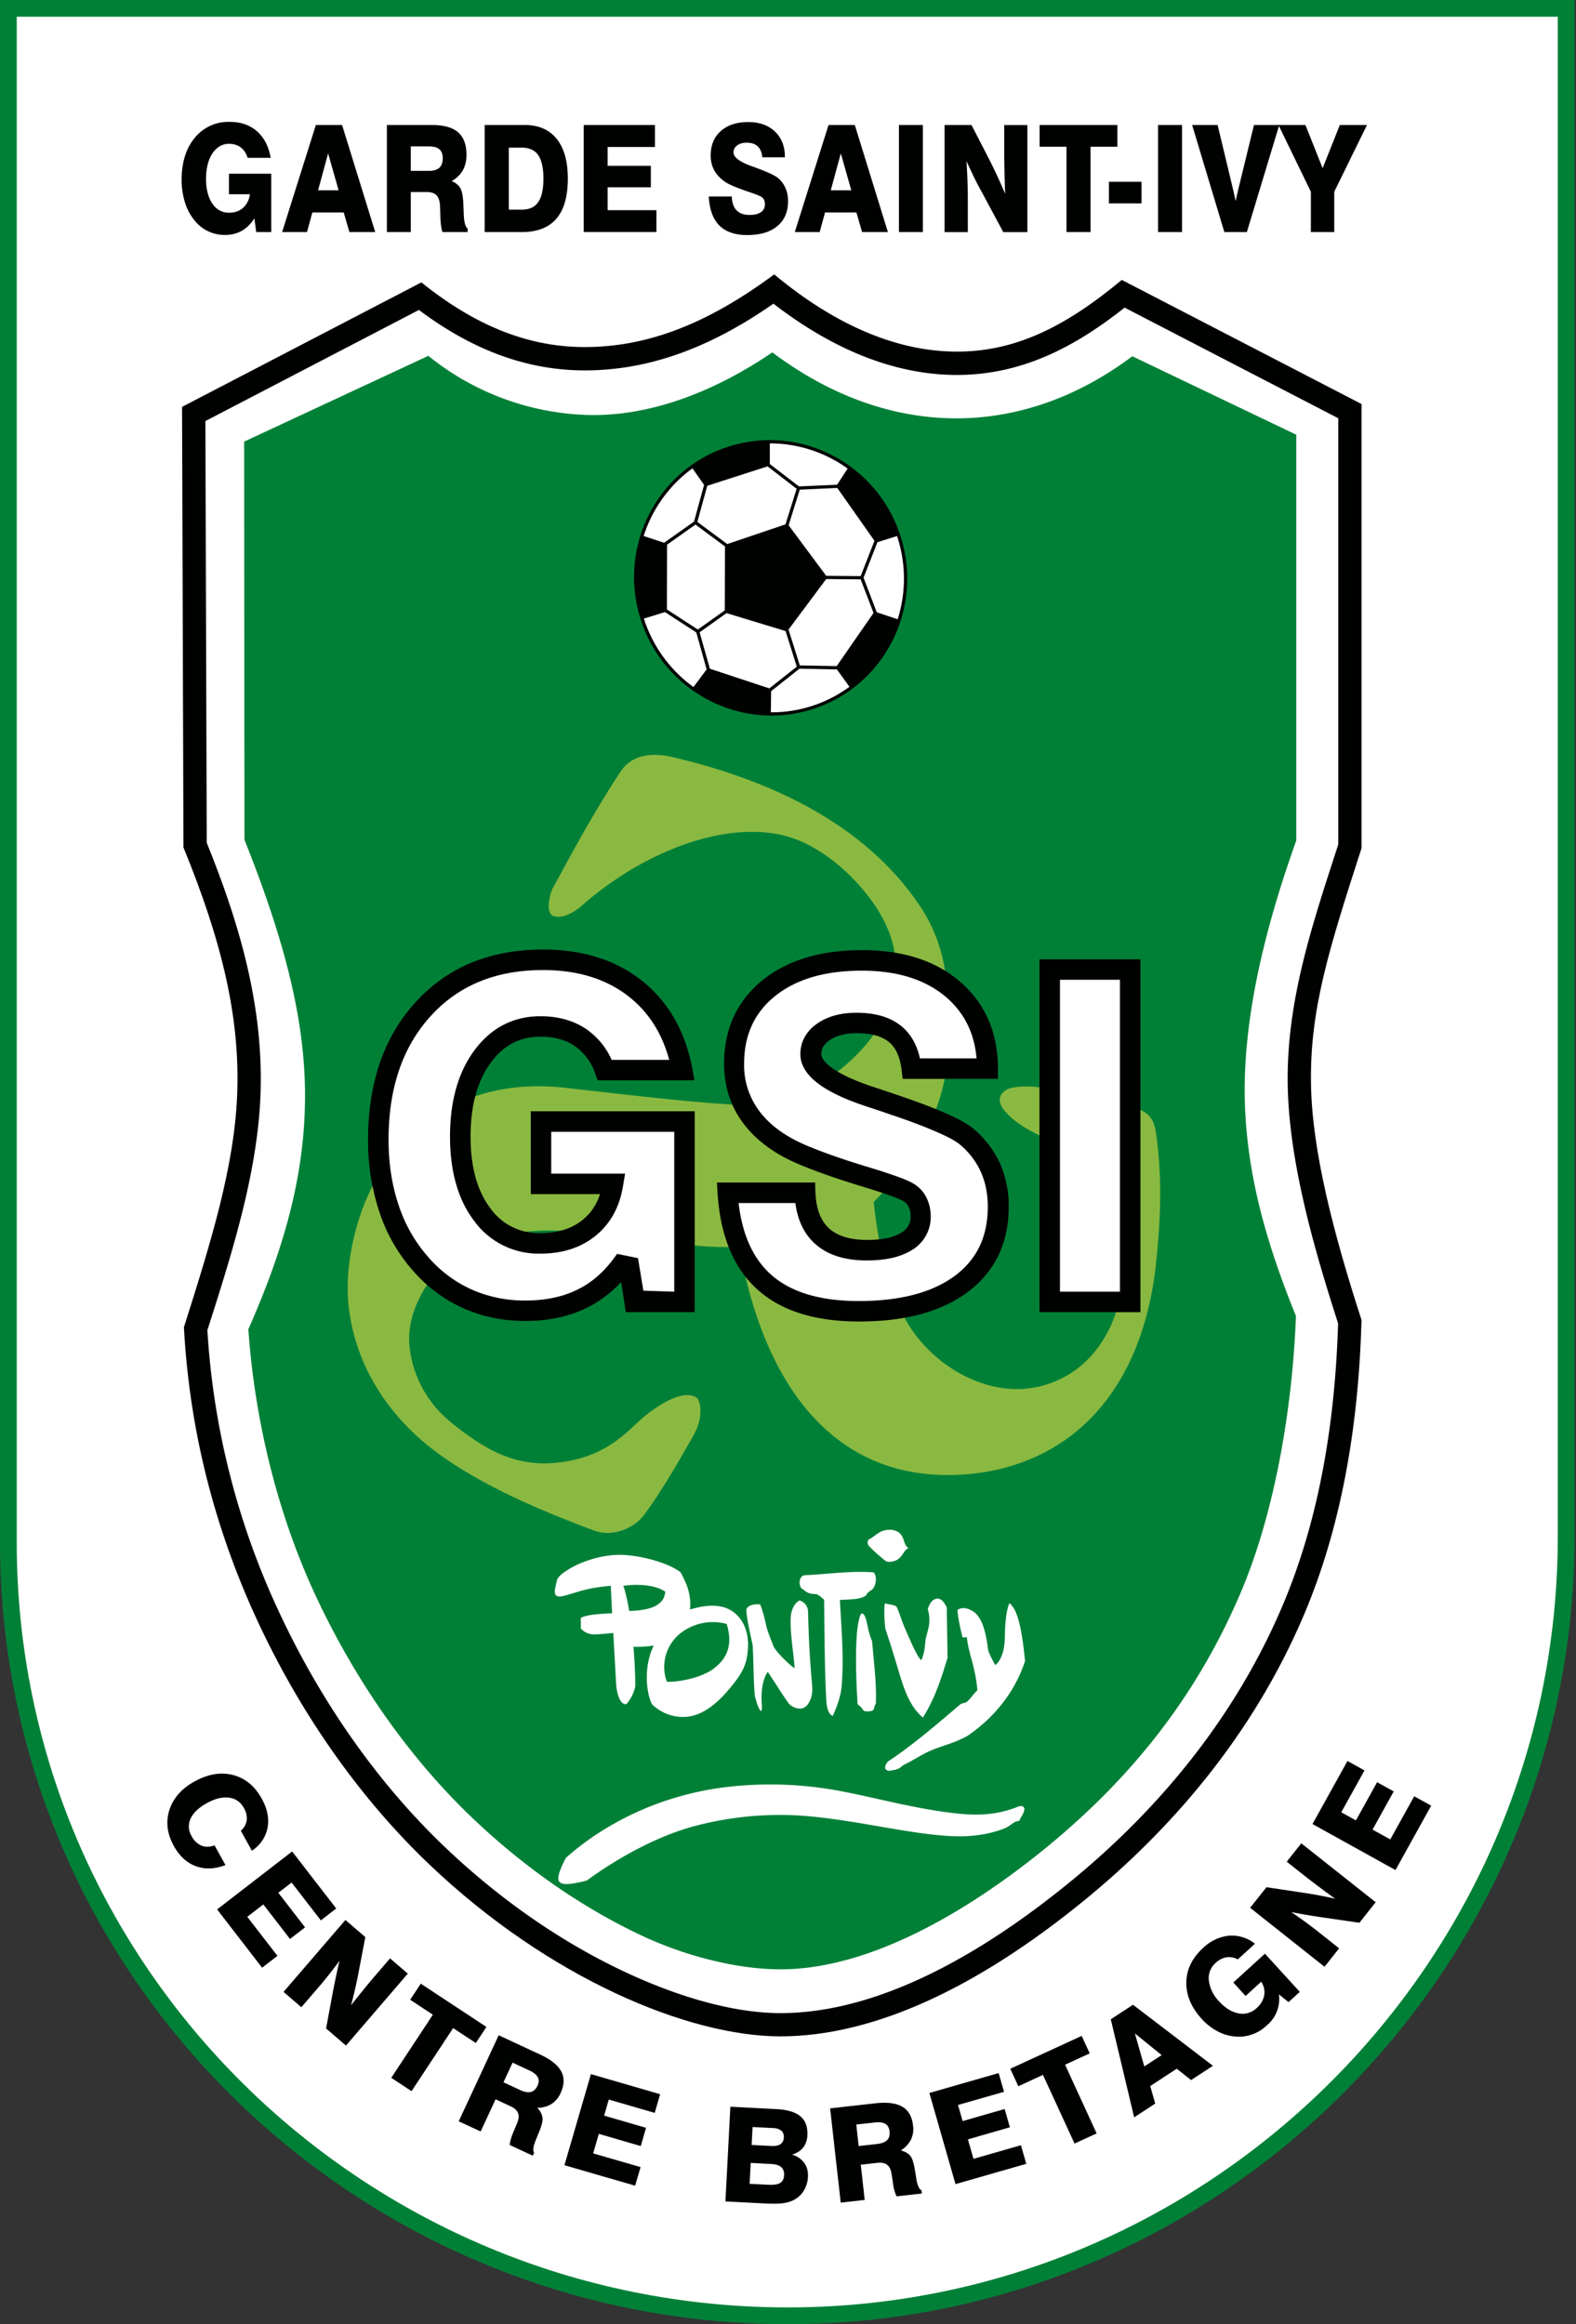
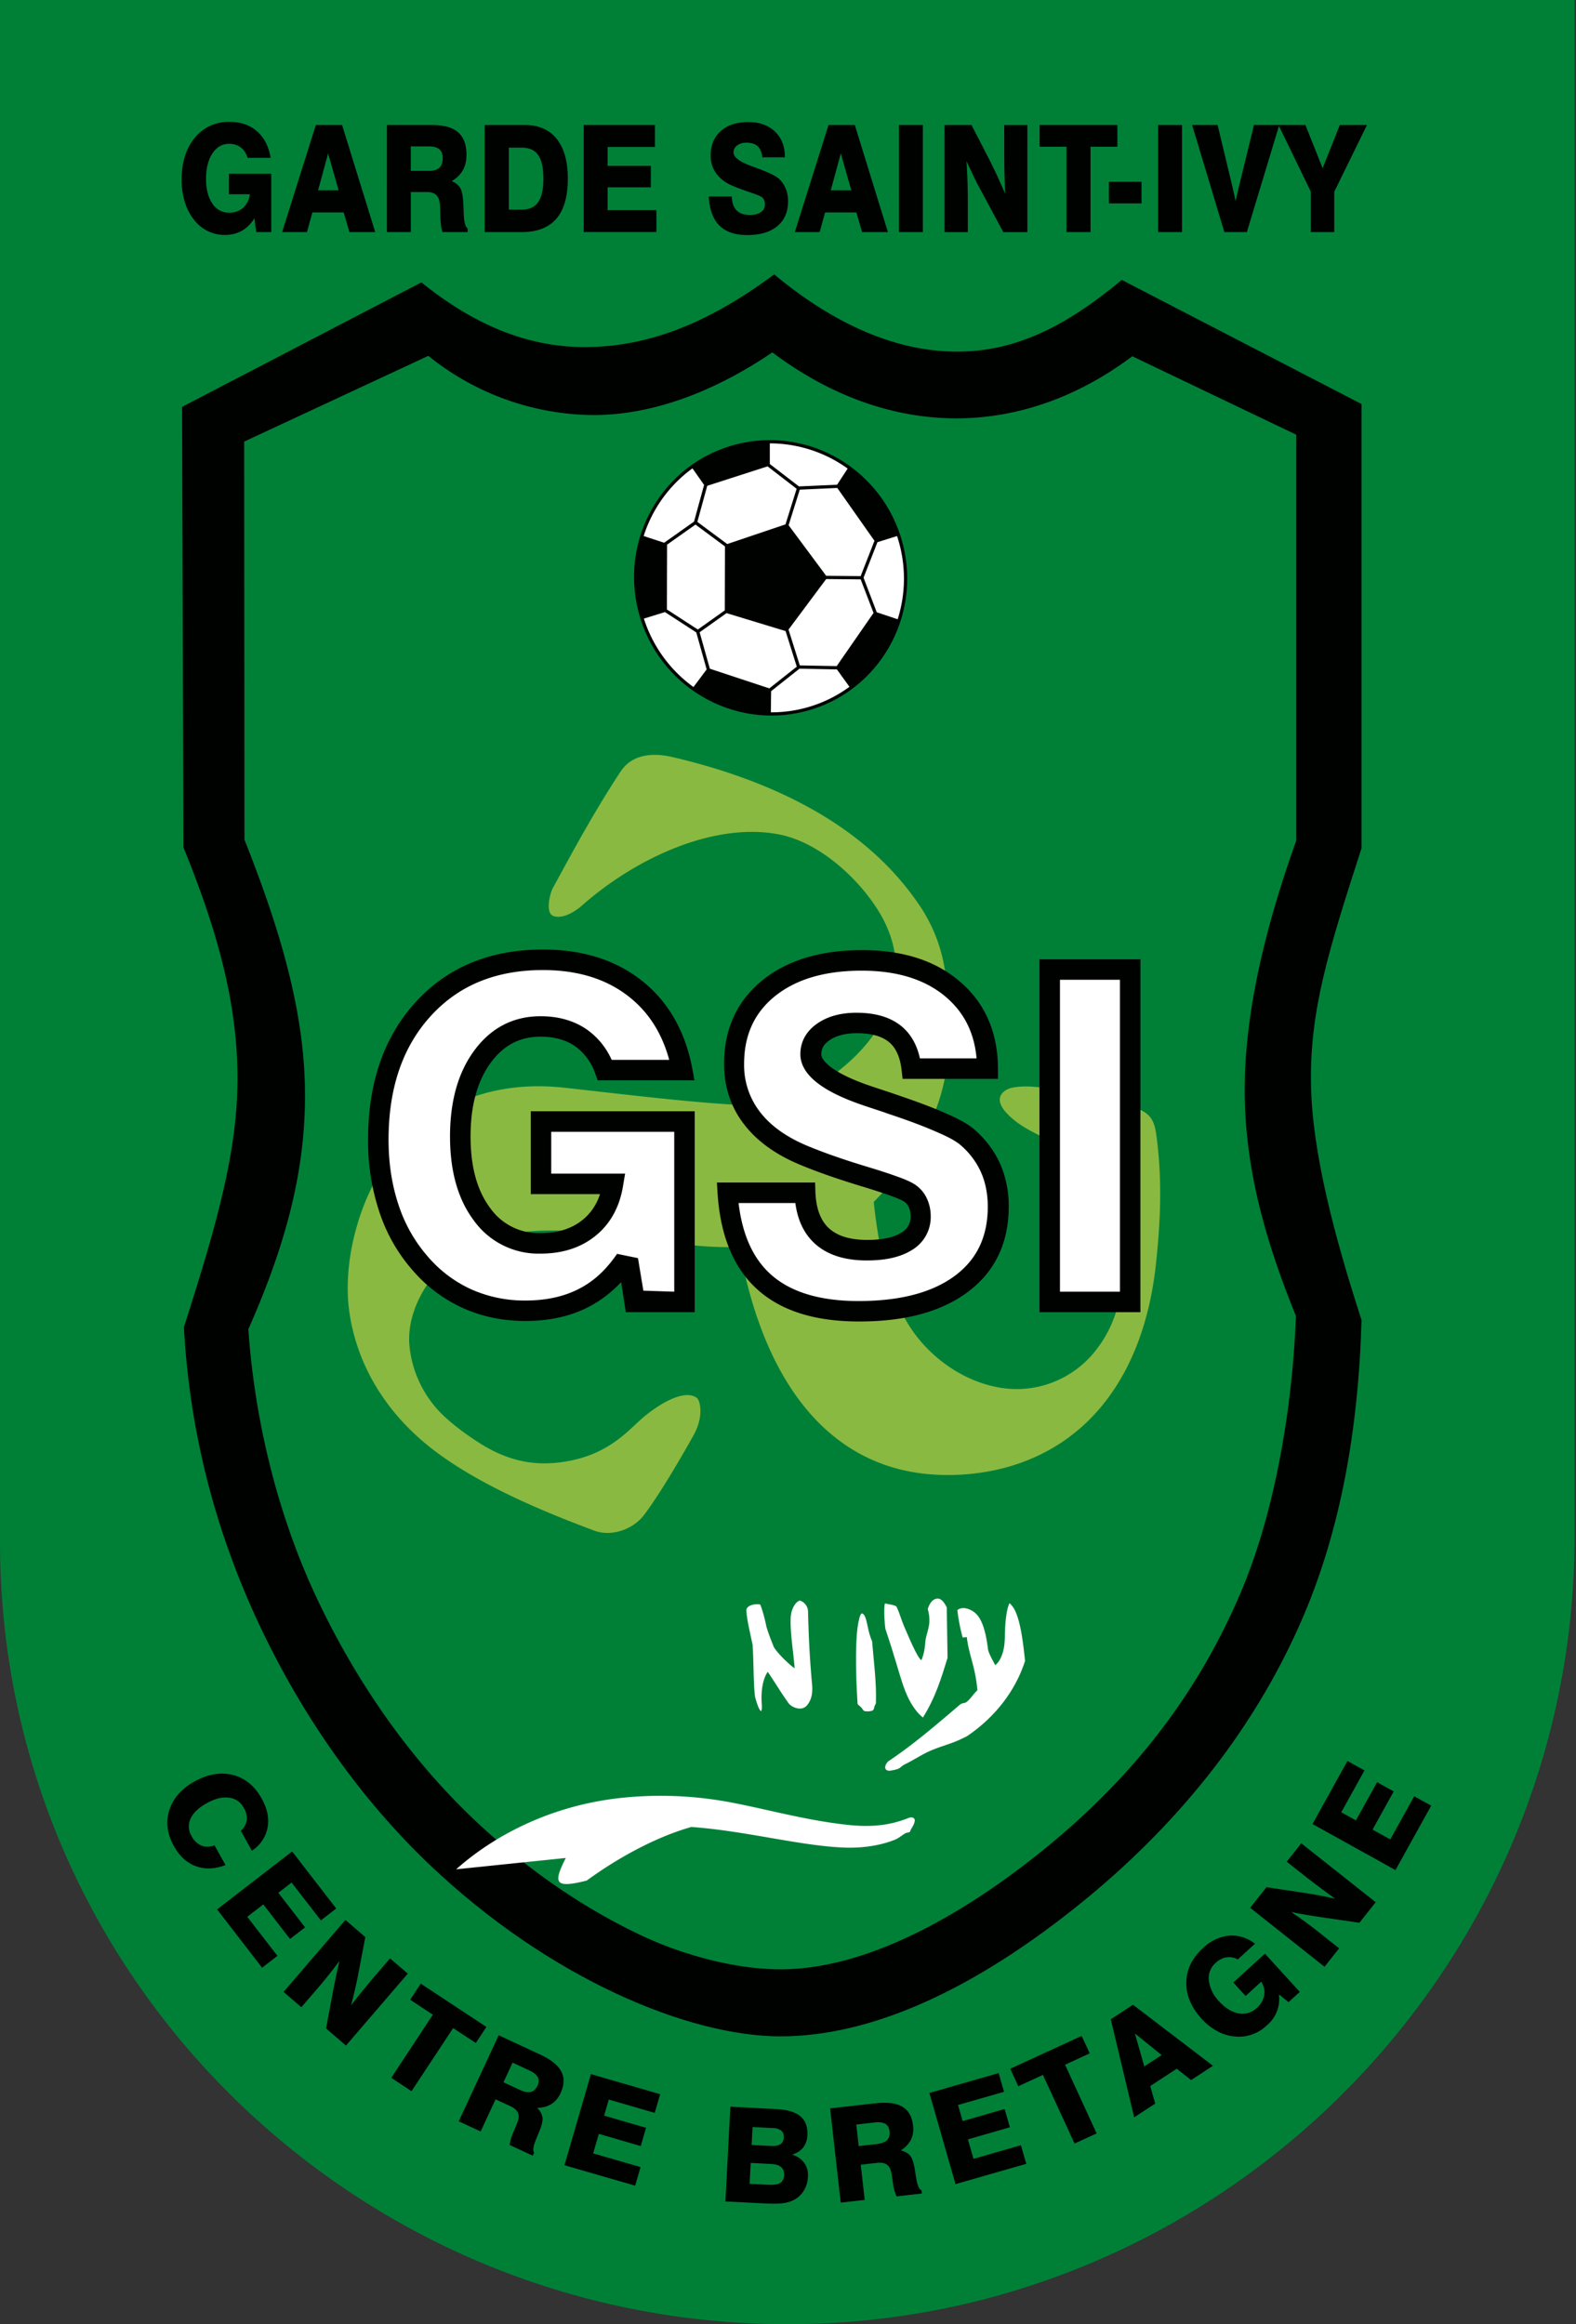
<svg xmlns="http://www.w3.org/2000/svg" width="339" height="500" fill="none">
  <rect width="100%" height="100%" fill="#333333" stroke="none" />
  <path fill="#008037" fill-rule="evenodd" d="M0 0h338.69v330.56c0 93.19-76.05 169.44-169.25 169.44C76.25 500 0 424.95 0 331.76V0Z" clip-rule="evenodd" />
-   <path fill="#fff" fill-rule="evenodd" d="M3.6 3.6v328.16c0 91.36 74.8 164.63 165.84 164.63 91.23 0 165.64-74.66 165.64-165.83V3.6H3.61Z" clip-rule="evenodd" />
  <path fill="#000200" fill-rule="evenodd" d="m39.16 87.53 51.48-26.78c11.38 9.17 22.67 13.79 34.62 13.91 13.54.14 26.68-4.79 41.27-15.63 13.22 11.01 26.37 16.48 38.85 16.61 12.47.13 23.3-4.92 35.92-15.42l51.57 26.7v95.54c-7.08 21.93-11.16 34.84-10.87 50.9.26 14.55 5 32.5 10.87 50.62-.68 23.87-4.59 45.01-12.38 63.4-11.14 26.27-28.89 46.4-47.11 61.32-23.43 19.16-45.7 29.36-65.46 29.38-19.69.01-49.74-12.35-75.66-37.07-14.14-13.5-26.85-31.02-36.45-51.4-8.76-18.6-14.96-40-16.25-64.08 6-18.87 10.77-34.53 11.44-49.68.75-17.16-3.46-33.77-11.54-53.56l-.3-94.76Z" clip-rule="evenodd" />
-   <path fill="#fff" fill-rule="evenodd" d="M166.37 65.33c-12.31 8.57-25.77 14.5-41.16 14.35-13.2-.14-24.76-5.25-35.1-13l-45.93 23.9.29 90.73c7.13 17.62 12.37 35.55 11.54 54.76-.74 16.81-6.3 34.1-11.4 50.1a166.33 166.33 0 0 0 15.74 61.31c8.68 18.42 20.61 35.83 35.37 49.9 11.36 10.83 24.6 20.25 38.83 26.9 9.93 4.65 22.3 8.8 33.37 8.8 22.56-.03 45.44-14.48 62.29-28.26 19.65-16.07 35.71-35.92 45.67-59.4 8.1-19.1 11.3-40.07 11.95-60.72-5.12-15.87-10.54-34.61-10.84-51.24-.32-18.16 5.35-34.73 10.87-51.79V89.98l-45.95-23.8c-10.8 8.53-22.32 14.62-36.58 14.48-14.44-.15-27.72-6.65-38.96-15.33Z" clip-rule="evenodd" />
  <path fill="#008037" fill-rule="evenodd" d="M53.42 285.94c1.37 19.69 6.31 40.01 14.73 57.88 8.23 17.47 19.52 33.98 33.52 47.33 10.7 10.2 23.13 19.06 36.53 25.33 8.76 4.1 19.97 7.18 29.71 7.18 20.26-.02 41.98-13.8 57.14-26.2 18.56-15.19 32.49-32.83 41.89-55 7.48-17.65 11.1-40.27 11.82-59.35-6.56-16.16-10.16-29.72-10.9-43.77-.96-18.06 3.67-38.1 10.97-58.52v-87.3l-35.27-16.88c-11.6 8.72-24.52 13.33-37.76 13.36-13.24.02-26.8-4.54-39.67-14.19-12.51 8.49-25.93 13.58-38.86 13.48a57.1 57.1 0 0 1-35.13-12.74L52.52 95l.06 85.64c8.02 20.15 13.05 37.76 13.03 55.09-.01 15.77-3.8 31.3-12.19 50.22Z" clip-rule="evenodd" />
  <path fill="#8AB941" fill-rule="evenodd" d="M133.46 166.02c-6.58 10.03-11.62 19.75-14.55 25.04-.6 1.1-1.7 5.35.14 6 2.29.8 5.22-1.46 5.95-2.1 12.04-10.67 29-18.19 42.73-15.42 8.51 1.72 16.82 9.3 21.23 16.43 9.94 16.06-.62 33.27-21.83 41.96-12.09.1-30.24-2.22-45.63-3.92-10.66-1.18-20.37.88-28.47 6.43-3.16 2.17-5.95 4.3-8.65 7.84-7.35 9.6-10.62 23.29-9.3 33.47 1.63 12.4 8.52 22.93 18.58 30.49 8.5 6.4 20.27 11.88 34.22 17.06 3.64 1.35 8.32-.28 10.66-3.39 3.3-4.38 7.6-11.7 10.62-17.1 2.35-4.2 1.42-7.6.71-8.1-3-2.15-9.2 2.1-12.2 4.82-3.26 2.95-7.82 8.18-18.16 9.17-5.6.53-10.79-.78-16.05-4.06-3.35-2.1-7.75-5.3-10.16-8.37a23.96 23.96 0 0 1-5.26-13.15c-.5-7.66 4.6-15.3 9.72-18.87 16.75-11.7 42.36-1.02 61.25-2.03 5.75 31.97 21.41 48.25 42.98 49.06 10.54.4 21.2-2.44 29.59-9.38 8.94-7.38 15.34-19.39 17.1-36.3.92-8.75 1.32-17.18.18-26.4-.48-3.84-.85-5.95-5.99-7.27a205.62 205.62 0 0 0-15.46-3.44c-3.8-.66-7.02-1.08-9.86-.45-1.34.3-4.15 1.91-1.18 5.24 4.34 4.87 11.6 6 16.47 10.44 4.72 4.31 6.94 12.28 8.06 18.5 1.56 8.59-.74 16.57-5.03 22.06a21.6 21.6 0 0 1-16.15 8.53c-8.21.37-16.8-4.11-22.31-11.02-4.83-6.06-8-15.23-9.47-29.22 17.06-17.3 17.3-32.28 15.58-47.66a34.3 34.3 0 0 0-6.4-17.1c-12.12-17.29-32.57-26.3-52.55-30.96-3.94-.91-8.54-.75-11.1 3.17Z" clip-rule="evenodd" />
-   <path fill="#fff" fill-rule="evenodd" d="M131.4 341.15c.04 1.55.14 3.6.28 5.9-2.62.14-5.63.3-6.76 1.03l.03 2.26a3.7 3.7 0 0 0 2.63 1.26c.9.05 3.08-.19 4.34-.3l.59 10.64c.17 3.13 1.12 4.83 2.22 4.67a8.39 8.39 0 0 0 1.92-3.82c0-1.96-.09-4.97-.39-8.51 1.41 0 3.02-.02 4.37-.3-2.25 4.57-1.62 10.17-.4 12.63a9.53 9.53 0 0 0 7.06 2.75c3.6-.15 6.75-2.7 9.3-5.69 1.73-2.04 3.36-4.1 3.92-6.46.88-3.72.43-7.92-2.6-10.31-2.71-2.14-6.57-1.54-9.49-.65.33-3.47-.88-5.85-2.01-7.98-2.48-2.01-8.75-3.8-13.32-3.78-2.02.01-4.8.47-7.58 1.56a18.2 18.2 0 0 0-4.5 2.44c-.64.52-1.09 1.03-1.21 1.47-.32 1.73-1.3 3.9 1.2 3.42.91-.18 3.26-.96 4.28-1.23 1.9-.52 4.12-.83 6.13-1Zm12.04 20.64a9.25 9.25 0 0 1 3.47-10.83 11.28 11.28 0 0 1 9.4-1.6c1.6 5.18-.54 7.86-2.72 9.55-2.77 2.16-8.12 3.02-10.15 2.88Zm-8.1-15.22c-.36-2.12-.77-4-1.26-5.41 2.77-.41 6.77-.31 9.03 1.26-.3 3.11-3.4 4-7.78 4.15Z" clip-rule="evenodd" />
  <path fill="#fff" fill-rule="evenodd" d="M163.78 368.08c-.4.06-.9-1.34-1.36-3.02-.38-2.9-.28-7.36-.53-11.2-.89-4.13-1.2-5.44-1.36-7.48.2-1.26 2.31-1.36 3-1.2.36.86.93 2.75 1.32 4.73.5 1.72 1.08 3.06 1.58 4.37.72 1.3 3.3 3.82 4.5 4.62-.28-3.75-1.02-7.73-.84-11.08.08-1.4.86-3.15 1.95-3.5a2.55 2.55 0 0 1 1.77 2.32c.15 5.88.35 9.98.87 15.75.1 1.16.06 2.4-.46 3.48-.31.64-.77 1.38-1.56 1.61-1 .3-2.46-.26-3.08-1.13-1.72-2.42-2.8-4.3-4.44-6.7-1.22 1.8-1.46 4.55-1.28 6.98.03.5.05.92-.08 1.45Z" clip-rule="evenodd" />
-   <path fill="#fff" fill-rule="evenodd" d="M187.94 338.27c-4.68-.42-10.33.43-14.84.6-1.29.2-1.3 2.01-.77 2.75.11.15.36.26.55.4.32.23.66.57 1.15.71.47.14 1 .21 1.56.2.26.06.93.5 1.69 1.25.06 8.01.14 16.41.48 21.9.08 1.2.42 2.7 1.37 3.06.54-1.15 1.7-3.96 1.9-6.24.53-6.35-.04-12.51-.37-18.7 2.42-.15 4.24-.1 5.44-.85.26-.16.4-.57.65-.79.43-.36.96-.57 1.2-1.03.64-1.2.58-2.58-.01-3.26ZM186.8 332.43c-.28-.35-.19-1.18.23-1.35.72-.28 1.4-1.08 2.5-1.6.75-.35 1.89-.49 2.65-.3.74.18 1.36.5 1.77 1.17.65 1.07.47 1.96 1.52 2.77-.83-.04-1.12 1.45-2.27 2.3-.57.4-1.57.7-2.5.51-.67-.45-1.33-1.05-1.5-1.2a21.34 21.34 0 0 1-2.4-2.3Z" clip-rule="evenodd" />
  <path fill="#fff" fill-rule="evenodd" d="M185.33 347.1c-.38.34-.47 1-.63 1.66-.73 3.13-.7 10.52-.24 17.7.02.3.4.45.73.79.34.33.44.78.84.87.44.1 1.38.05 1.7-.17.3-.21.27-.57.38-.88.1-.3.3-.5.3-.75.15-4.5-.47-8.81-.82-13.24-.45-.99-.73-2.09-.95-3.2-.31-1.5-.62-2.77-1.3-2.79ZM190.36 344.93c-.35 1.03 0 5.2.08 5.45.84 2.5 1.62 4.95 2.3 7.25.83 2.77 1.66 5.75 2.73 7.85.83 1.63 1.8 3 3.05 4.01 2.75-4.37 4.03-8.73 5.3-12.84l-.17-10.85c-.67-1.4-1.36-1.93-2-1.9-.83.04-1.58.65-2.09 2.24.26.92.4 1.78.35 2.8-.05 1.3-.77 3.1-.84 4.04-.12 1.5-.33 3.03-.9 4.19-.95-.76-2.62-4.83-3.67-7.24-.71-1.64-.9-2.67-1.62-4.22-.2-.45-1.76-.55-2.52-.78Z" clip-rule="evenodd" />
-   <path fill="#fff" fill-rule="evenodd" d="M207.07 352.28a38.88 38.88 0 0 1-1.14-5.92c1.16-.81 2.47-.26 3.3.24 2.12 1.27 2.87 4.8 3.31 8.35.32 1.11 1 2.22 1.52 3.26.72-.5 1.23-1.42 1.6-2.58.66-2.05.39-4.05.63-6.63.12-1.17.27-2.73.78-3.98.1-.25.36.15.54.34 1.81 2 2.47 8.05 2.88 11.95-2.05 6.4-6.38 11.99-12.27 16.05-.46.31-.92.48-1.4.72-2.07 1.02-4.32 1.54-6.63 2.53-1.88.8-3.66 2.04-5.64 2.99-.46.22-.92.76-1.4.94-.6.22-1.2.3-1.85.41-1.64-.14-.6-1.8-.2-2.06 4.86-3.26 9.07-6.76 15.36-12.15.49-.42 1.05-.31 1.37-.54.96-.69 1.5-1.77 2.41-2.56-.43-5.12-1.85-7.64-2.28-11.46l-.89.1ZM121.7 399.7c-2.67 5.32-2.55 6.65 4.51 4.86 5.85-4.27 14.06-9.12 22.5-11.53a71.61 71.61 0 0 1 23.58-2.44c11.65.84 23.38 4.06 32.77 4.43 4.23.17 8.03-.49 11.03-1.69.8-.32 1.53-.97 2.2-1.36.41-.24.66-.09 1.02-.34.05-.12.18-.48.26-.6.8-1.24.95-2 .59-2.3-.2-.16-.51-.33-1.22-.05-4.47 1.8-8.7 1.92-12.94 1.47-9.26-.98-17.97-3.53-26.07-5a81.07 81.07 0 0 0-21.98-.89c-16.45 1.58-28.82 8.8-36.25 15.44Z" clip-rule="evenodd" />
+   <path fill="#fff" fill-rule="evenodd" d="M207.07 352.28a38.88 38.88 0 0 1-1.14-5.92c1.16-.81 2.47-.26 3.3.24 2.12 1.27 2.87 4.8 3.31 8.35.32 1.11 1 2.22 1.52 3.26.72-.5 1.23-1.42 1.6-2.58.66-2.05.39-4.05.63-6.63.12-1.17.27-2.73.78-3.98.1-.25.36.15.54.34 1.81 2 2.47 8.05 2.88 11.95-2.05 6.4-6.38 11.99-12.27 16.05-.46.31-.92.48-1.4.72-2.07 1.02-4.32 1.54-6.63 2.53-1.88.8-3.66 2.04-5.64 2.99-.46.22-.92.76-1.4.94-.6.22-1.2.3-1.85.41-1.64-.14-.6-1.8-.2-2.06 4.86-3.26 9.07-6.76 15.36-12.15.49-.42 1.05-.31 1.37-.54.96-.69 1.5-1.77 2.41-2.56-.43-5.12-1.85-7.64-2.28-11.46l-.89.1ZM121.7 399.7c-2.67 5.32-2.55 6.65 4.51 4.86 5.85-4.27 14.06-9.12 22.5-11.53c11.65.84 23.38 4.06 32.77 4.43 4.23.17 8.03-.49 11.03-1.69.8-.32 1.53-.97 2.2-1.36.41-.24.66-.09 1.02-.34.05-.12.18-.48.26-.6.8-1.24.95-2 .59-2.3-.2-.16-.51-.33-1.22-.05-4.47 1.8-8.7 1.92-12.94 1.47-9.26-.98-17.97-3.53-26.07-5a81.07 81.07 0 0 0-21.98-.89c-16.45 1.58-28.82 8.8-36.25 15.44Z" clip-rule="evenodd" />
  <path fill="#000200" fill-rule="evenodd" d="M156.87 96.02c15.46-4.86 31.98 3.86 36.89 19.48 4.91 15.63-3.64 32.24-19.1 37.1-15.46 4.86-31.98-3.87-36.9-19.5-4.9-15.61 3.65-32.22 19.1-37.08Z" clip-rule="evenodd" />
  <path fill="#fff" fill-rule="evenodd" d="m168.98 135.76-12.7-3.86-5.79 4.12 2.2 7.84 12.8 4.23 5.9-4.67-2.41-7.66Zm-3.4-40.38a28.7 28.7 0 0 1 16.75 5.42l-2.27 3.48-8.21.36-6.26-4.82v-4.44Zm27.38 19.94.13.4c1.86 5.93 1.74 12 0 17.5l-4.5-1.5-2.84-7.44 2.99-7.64 4.22-1.32Zm-10.24 32.43a28.33 28.33 0 0 1-16.91 5.49l.06-4.55 6.1-4.84 8.05.16 2.7 3.74Zm-33.55.05a29.02 29.02 0 0 1-10.67-14.72l4.54-1.4 6.73 4.37 2.23 7.96-2.83 3.79Zm-10.72-32.48a28.75 28.75 0 0 1 10.5-14.56l2.5 3.56-2.16 7.89-6.43 4.55-4.4-1.44Zm11.66 20.11 5.79-4.12.04-13.76-6.34-4.7-6.11 4.32-.04 13.94 6.66 4.32Zm-.11-23.16 6.43 4.77 12.53-4.23 2.4-7.66-6.25-4.82-12.98 4.18-2.13 7.76Zm22.03-6.93-2.4 7.65 8.08 10.88 7.42.07 2.97-7.6-8-11.37-8.07.37Zm13.1 19.3-7.42-.07-8.1 10.87 2.43 7.71 7.93.15 7.93-11.44-2.77-7.22Z" clip-rule="evenodd" />
  <path fill="#000200" fill-rule="evenodd" d="m55.12 49.93-.41-2.97a7.62 7.62 0 0 1-2.7 2.7 7.3 7.3 0 0 1-3.67.88 8.17 8.17 0 0 1-6.56-3.21 11.23 11.23 0 0 1-2.01-3.83 16.13 16.13 0 0 1-.7-4.81c0-3.77.95-6.8 2.84-9.06a9.28 9.28 0 0 1 7.52-3.41c2.37 0 4.32.68 5.86 2.03 1.54 1.36 2.51 3.26 2.93 5.7h-4.95c-.33-1-.83-1.74-1.5-2.25-.69-.5-1.51-.76-2.49-.76-1.48 0-2.67.7-3.59 2.07-.9 1.37-1.37 3.2-1.37 5.45 0 2.23.45 4.01 1.36 5.33a4.16 4.16 0 0 0 3.6 1.97c1.21 0 2.2-.34 3-1.04a4.7 4.7 0 0 0 1.47-2.93h-4.5v-4.42h9.1v12.56h-3.23ZM68.42 40.93h4.41L70.58 33l-2.16 7.94Zm-.48-14.04h5.64l7.13 23.04h-5.55l-1.23-4.22h-6.74l-1.16 4.22h-5.35l7.26-23.04ZM88.36 36.76h3.85c1.03 0 1.8-.22 2.29-.66.49-.44.73-1.14.73-2.1 0-.84-.24-1.47-.71-1.88-.48-.4-1.2-.62-2.18-.62h-3.98v5.26Zm-5.14 13.17V26.89h9.65c2.56 0 4.45.52 5.66 1.56 1.2 1.05 1.81 2.66 1.81 4.85 0 1.3-.26 2.4-.78 3.32a6.16 6.16 0 0 1-2.4 2.33c.89.39 1.51.9 1.88 1.57.36.66.57 1.83.63 3.5.03.46.05 1.1.08 1.89.06 1.86.34 2.93.84 3.22v.8h-5.42c-.26-.81-.41-1.93-.45-3.35a46.4 46.4 0 0 0-.1-2.67c-.1-.9-.35-1.56-.8-1.97-.45-.42-1.12-.63-2.01-.63h-3.45v8.62h-5.14ZM109.45 45.1h2.8c1.6 0 2.78-.54 3.52-1.62.74-1.07 1.12-2.75 1.12-5.05s-.38-3.99-1.12-5.06c-.74-1.07-1.92-1.6-3.51-1.6h-2.81V45.1Zm-5.2 4.83V26.89h8.63c2.98 0 5.27 1 6.86 2.98 1.6 1.99 2.4 4.84 2.4 8.56 0 3.85-.83 6.73-2.48 8.64-1.65 1.9-4.13 2.86-7.46 2.86h-7.94ZM125.55 49.93V26.89h15.33v4.73H130.7v4.06H140v4.62h-9.3v4.92h10.5v4.7h-15.65ZM152.45 42.27h4.96c.04 1.32.38 2.3 1.02 2.97.64.66 1.57 1 2.8 1 1.06 0 1.87-.2 2.45-.6.57-.4.86-.96.86-1.68 0-.36-.07-.69-.2-.98-.15-.28-.34-.5-.59-.64-.37-.23-1.29-.6-2.75-1.08-1.46-.5-2.7-.97-3.7-1.42a7.87 7.87 0 0 1-3.3-2.61 6.43 6.43 0 0 1-1.13-3.78c0-2.2.72-3.95 2.16-5.24 1.45-1.3 3.41-1.95 5.9-1.95 2.42 0 4.34.68 5.77 2.05 1.43 1.36 2.14 3.2 2.14 5.53h-4.87c-.1-1.07-.44-1.86-.99-2.37s-1.35-.77-2.4-.77c-.82 0-1.5.2-2.02.59a1.8 1.8 0 0 0-.78 1.5c0 1.01 1.24 1.98 3.72 2.89l1.02.37.2.08c2.56.94 4.16 1.71 4.8 2.3.65.6 1.14 1.31 1.48 2.13.34.82.51 1.73.51 2.73 0 2.3-.77 4.08-2.31 5.36-1.54 1.28-3.7 1.92-6.47 1.92-2.62 0-4.62-.69-6-2.06-1.36-1.37-2.12-3.45-2.28-6.23ZM178.7 40.93h4.41L180.86 33l-2.16 7.94Zm-.48-14.04h5.65l7.12 23.04h-5.55l-1.23-4.22h-6.74l-1.16 4.22h-5.35l7.26-23.04ZM193.36 49.93V26.89h5.15v23.04h-5.15ZM203.18 49.93V26.89h5.79l3.9 7.57a117.17 117.17 0 0 1 3.34 7.24 260.3 260.3 0 0 1-.2-8.92V26.9h4.98v23.04h-5.18l-4.56-8.5c-.49-.9-1.07-1.94-1.62-3.08-.55-1.14-1.13-2.37-1.74-3.7a132.72 132.72 0 0 1 .29 7.63v7.65h-5ZM229.4 49.93V31.57h-5.78v-4.68h16.73v4.68h-5.78v18.36h-5.17ZM238.53 43.75v-4.64h7.01v4.64h-7ZM249.1 49.93V26.89h5.16v23.04h-5.15ZM263.36 49.93l-6.93-23.04h5.48l2.84 11.84.23.97c.35 1.42.6 2.6.8 3.57l.37-1.66c.14-.64.35-1.47.6-2.5l2.98-12.22h5.44l-6.97 23.04h-4.84Z" clip-rule="evenodd" />
  <path fill="#000200" fill-rule="evenodd" d="M281.97 49.93v-8.68L275 26.89h5.8l3.7 9.3 3.7-9.3h5.84L287 41.25v8.68h-5.03ZM48.5 401.23c-2.32.88-4.44.96-6.39.23-1.94-.72-3.52-2.17-4.72-4.35-1.45-2.61-1.76-5.19-.95-7.74.82-2.54 2.62-4.58 5.4-6.12 2.89-1.6 5.65-2.07 8.27-1.4 2.62.68 4.7 2.38 6.2 5.11 1.2 2.16 1.62 4.25 1.24 6.25a7.6 7.6 0 0 1-3.37 4.93l-2.38-4.29a3.72 3.72 0 0 0 1.27-2.26 4.3 4.3 0 0 0-.63-2.67c-.7-1.28-1.77-2-3.19-2.19-1.42-.19-3 .2-4.76 1.18-1.75.97-2.91 2.07-3.48 3.3a3.96 3.96 0 0 0 .2 3.78 4.34 4.34 0 0 0 2.11 2.05c.85.34 1.79.32 2.83-.05l2.35 4.24ZM46.7 410.77l16.14-12.47 9.48 12.27-3.3 2.56-6.3-8.14-2.85 2.2 5.75 7.44-3.24 2.5-5.74-7.44-3.45 2.67 6.49 8.4-3.3 2.55-9.68-12.54ZM61 428.5l13.3-15.46 4.28 3.68-1.45 7.6a93.98 93.98 0 0 1-1.62 7.07 201.08 201.08 0 0 1 4.99-6.13l3.4-3.96 3.82 3.28-13.3 15.48-4.28-3.68 1.46-7.84a175.25 175.25 0 0 1 1.42-6.7 100.73 100.73 0 0 1-4.18 5.3l-4.02 4.67-3.83-3.3ZM84.16 447l8.95-13.58-4.88-3.22 2.28-3.46 14.12 9.31-2.28 3.46-4.88-3.21-8.95 13.57-4.36-2.88ZM108.3 447.96l3.53 1.64c.95.44 1.73.59 2.34.44.62-.14 1.1-.6 1.46-1.36.31-.69.33-1.29.05-1.82-.29-.53-.87-1-1.77-1.43l-3.65-1.7-1.96 4.23Zm-9.63 8.4 8.6-18.52 8.85 4.12c2.35 1.08 3.88 2.3 4.6 3.66.73 1.35.68 2.9-.14 4.67a5.3 5.3 0 0 1-1.95 2.33c-.82.53-1.84.8-3.07.85a3.72 3.72 0 0 1 1.13 2.06c.09.69-.15 1.71-.72 3.08l-.63 1.55c-.64 1.52-.78 2.5-.44 2.95l-.3.64-4.96-2.3c.06-.77.34-1.73.83-2.89.5-1.15.8-1.88.9-2.2.26-.75.26-1.39 0-1.92-.25-.52-.79-.97-1.6-1.35l-3.17-1.47-3.21 6.92-4.72-2.19ZM121.41 465.8l5.7-19.6 14.89 4.32-1.17 4.02-9.88-2.87-1 3.46 9.02 2.62-1.14 3.93-9.02-2.63-1.22 4.2 10.2 2.95-1.17 4-15.2-4.4ZM161.68 461.44l4.19.22c.88.05 1.56-.08 2-.38.45-.3.7-.8.73-1.46.03-.62-.14-1.1-.53-1.44a2.89 2.89 0 0 0-1.78-.57l-4.41-.23-.2 3.86Zm-.44 8.36 3.94.2c1.25.07 2.13-.06 2.64-.38.52-.32.8-.89.84-1.7.04-.75-.17-1.31-.63-1.71-.45-.4-1.15-.62-2.09-.67l-4.46-.24-.24 4.5Zm-5.2 3.79 1.06-20.38 9.9.52c2.36.12 4.09.64 5.17 1.55 1.09.92 1.58 2.26 1.5 4.03a4.6 4.6 0 0 1-.9 2.68c-.55.69-1.34 1.2-2.4 1.53a4.9 4.9 0 0 1 2.63 1.79c.59.82.85 1.81.79 2.98a6.2 6.2 0 0 1-.94 3.06 5.45 5.45 0 0 1-2.31 2.03c-.65.31-1.44.52-2.35.62-.91.1-2.3.1-4.19 0l-7.97-.41ZM184.7 461.68l3.87-.44c1.04-.11 1.8-.4 2.24-.83.45-.44.62-1.09.53-1.93-.09-.75-.39-1.27-.9-1.58-.52-.3-1.27-.4-2.25-.3l-4 .45.51 4.63Zm-3.86 12.17-2.28-20.28 9.7-1.09c2.58-.29 4.52-.04 5.84.74 1.32.78 2.09 2.14 2.3 4.07a5.3 5.3 0 0 1-.45 3 5.94 5.94 0 0 1-2.18 2.32c.92.25 1.6.63 2.04 1.18.43.54.75 1.54.98 3l.27 1.66c.24 1.63.63 2.54 1.16 2.74l.08.7-5.45.61a9.68 9.68 0 0 1-.78-2.9c-.17-1.23-.3-2.02-.38-2.34-.17-.77-.5-1.32-.99-1.64-.49-.32-1.18-.42-2.08-.32l-3.47.39.85 7.58-5.16.58ZM205.53 469.87l-5.62-19.61 14.9-4.28 1.16 4.03-9.9 2.83 1 3.47 9.03-2.6 1.13 3.93-9.03 2.6 1.2 4.19 10.2-2.93 1.16 4-15.23 4.37ZM231.14 461.14l-6.8-14.77-5.3 2.44-1.73-3.76 15.36-7.07 1.73 3.76-5.3 2.44 6.79 14.78-4.75 2.18ZM246.14 444.55l3.74-2.44-5.76-4.65 2.02 7.09Zm-7.21-10.14 4.78-3.13 17.2 13.13-4.7 3.07-3.09-2.44-5.7 3.73 1.07 3.77-4.53 2.96-5.03-21.1ZM277.17 430.71l-2.08-1.66a7.32 7.32 0 0 1-2.62 6.68 8.6 8.6 0 0 1-6.82 2.38 9.6 9.6 0 0 1-3.78-1.13 12.63 12.63 0 0 1-3.4-2.68c-2.24-2.47-3.34-5.09-3.29-7.86.05-2.77 1.25-5.22 3.59-7.36a9.4 9.4 0 0 1 5.58-2.66 8.02 8.02 0 0 1 5.6 1.73l-3.7 3.37a3.98 3.98 0 0 0-2.47-.44c-.8.13-1.58.53-2.3 1.2a4.34 4.34 0 0 0-1.45 3.8 7.8 7.8 0 0 0 2.23 4.5c1.33 1.45 2.73 2.3 4.2 2.56a4.38 4.38 0 0 0 3.87-1.17 4.79 4.79 0 0 0 1.6-2.73c.18-1-.04-1.97-.64-2.92l-3.36 3.07-2.64-2.9 6.8-6.2 7.5 8.22-2.42 2.2ZM284.9 423.1l-15.99-12.68 3.51-4.43 7.65 1.15a93.62 93.62 0 0 1 7.13 1.33 209.32 209.32 0 0 1-6.33-4.73l-4.09-3.24 3.13-3.95 16 12.67-3.5 4.42-7.9-1.15a133.65 133.65 0 0 1-6.76-1.15 98.19 98.19 0 0 1 5.47 3.97l4.83 3.83-3.14 3.96ZM300.17 402.3l-17.85-9.9 7.52-13.56 3.66 2.03-4.99 9 3.15 1.75 4.56-8.22 3.57 1.98-4.55 8.22 3.81 2.11 5.15-9.28 3.65 2.02-7.68 13.85ZM133.62 275.8c-2.04 2.18-4.39 4.01-7.1 5.4-4.18 2.15-8.83 2.98-13.5 2.98-4.6 0-9.06-.84-13.27-2.7a31.36 31.36 0 0 1-10.8-7.98 36.17 36.17 0 0 1-7.3-12.64 48.2 48.2 0 0 1-2.48-15.68c0-10.94 2.74-21.4 10.25-29.61 7.25-7.95 16.7-11.3 27.36-11.3 7.78 0 15.23 1.86 21.38 6.78 6.05 4.83 9.38 11.44 10.78 18.98l.44 2.38h-20.82l-.48-1.33a12.03 12.03 0 0 0-4.42-6.04c-2.2-1.49-4.77-2.02-7.4-2.02-4.57 0-8.04 1.95-10.72 5.63-3.32 4.54-4.32 10.32-4.32 15.83 0 5.35.94 11.05 4.24 15.43a12.72 12.72 0 0 0 10.8 5.36c3.3 0 6.44-.73 9.04-2.82 1.86-1.5 3.06-3.4 3.77-5.56h-14.9v-17.83h35.27v43.22h-14.83l-1-6.47Zm58.7-40.48c3.64 1.23 7.32 2.53 10.85 4.06 2.02.88 4.54 2.05 6.25 3.46l.02.01c2.4 2.05 4.3 4.5 5.63 7.37a22.56 22.56 0 0 1 1.91 9.36c0 7.46-2.71 13.78-8.74 18.31-6.63 5-15.35 6.4-23.45 6.4-7.79 0-16-1.54-21.94-6.95-5.89-5.35-8.04-13.12-8.51-20.82l-.13-2.13h21.12l.06 1.94c.1 2.82.73 5.85 2.86 7.85 2.19 2.05 5.4 2.56 8.29 2.56 2.34 0 5.28-.28 7.31-1.55a3.86 3.86 0 0 0 2.03-3.53c0-.73-.13-1.45-.47-2.1-.28-.51-.64-.92-1.16-1.2h-.02l-.02-.01c-.88-.5-2.07-.9-3.02-1.25-2-.7-4.03-1.34-6.05-1.95-4.34-1.33-8.7-2.78-12.9-4.52-4.68-1.92-9.07-4.7-12.19-8.76-2.93-3.8-4.3-8.2-4.3-13 0-7.21 2.57-13.36 8.2-17.94 6.08-4.94 13.83-6.53 21.5-6.53 7.68 0 15.27 1.74 21.18 6.89 5.64 4.9 8.04 11.39 8.04 18.8v2h-20.52l-.2-1.79c-.24-2.2-.92-4.61-2.7-6.1-1.87-1.56-4.59-1.93-6.94-1.93-2 0-4.15.34-5.84 1.49-1.09.74-1.8 1.65-1.8 3 0 1.2 1.48 2.4 2.34 3.02 2.55 1.8 6.1 3.14 9.05 4.12l3.52 1.16.03.01.7.25Zm31.27 46.96v-75.91h21.72v75.91h-21.72Z" clip-rule="evenodd" />
  <path fill="#fff" fill-rule="evenodd" d="M228 277.88h12.9v-67.1H228v67.1ZM197.89 227.69h12.17c-.45-5.1-2.38-9.54-6.42-13.06-5.08-4.42-11.71-5.81-18.29-5.81-6.61 0-13.46 1.27-18.72 5.54-4.59 3.74-6.57 8.64-6.57 14.52a16.4 16.4 0 0 0 3.4 10.31c2.62 3.43 6.42 5.75 10.37 7.38 4.06 1.68 8.3 3.09 12.5 4.37 2.08.63 4.18 1.28 6.24 2.02 1.2.42 2.56.92 3.67 1.53a7.23 7.23 0 0 1 2.96 2.98v.02l.02.03c.67 1.3.98 2.7.98 4.15a8.25 8.25 0 0 1-4.1 7.28c-2.82 1.75-6.4 2.21-9.66 2.21-4.07 0-8.24-.88-11.3-3.75-2.46-2.3-3.63-5.37-4.06-8.6h-12.21c.67 5.68 2.52 11.34 6.85 15.28 5.06 4.6 12.36 5.8 18.97 5.8 7.08 0 15-1.14 20.8-5.5 4.91-3.7 6.98-8.73 6.98-14.8 0-2.61-.44-5.15-1.51-7.53a16.8 16.8 0 0 0-4.46-5.82c-1.33-1.1-3.61-2.12-5.19-2.8-3.41-1.49-6.99-2.75-10.52-3.93l-.03-.01-.68-.25-3.51-1.16c-4.77-1.59-14.41-5.06-14.41-11.31 0-2.84 1.42-5.08 3.73-6.66 2.45-1.66 5.4-2.25 8.32-2.25 3.46 0 7.05.68 9.77 2.96 2.13 1.78 3.32 4.23 3.9 6.86ZM138.4 277.66l6.63.22v-34.4h-26.46v9h15.89l-.47 2.81c-.72 4.22-2.58 7.91-5.93 10.6-3.4 2.74-7.49 3.8-11.8 3.8a17.1 17.1 0 0 1-14.33-7.12c-3.9-5.18-5.13-11.72-5.13-18.08 0-6.49 1.27-13.1 5.17-18.43 3.52-4.82 8.3-7.44 14.3-7.44 3.51 0 6.93.79 9.87 2.79a15.84 15.84 0 0 1 5.43 6.6h12.38c-1.44-5.31-4.11-9.96-8.55-13.5-5.35-4.28-11.86-5.82-18.62-5.82-9.42 0-17.7 2.84-24.1 9.86-6.75 7.38-9.1 16.83-9.1 26.64 0 4.85.66 9.66 2.23 14.26a31.83 31.83 0 0 0 6.43 11.12 26.97 26.97 0 0 0 9.3 6.88 28.15 28.15 0 0 0 11.48 2.33c3.95 0 7.94-.67 11.49-2.5 3.47-1.77 6.02-4.35 8.22-7.54l4.5.92 1.16 7Z" clip-rule="evenodd" />
</svg>